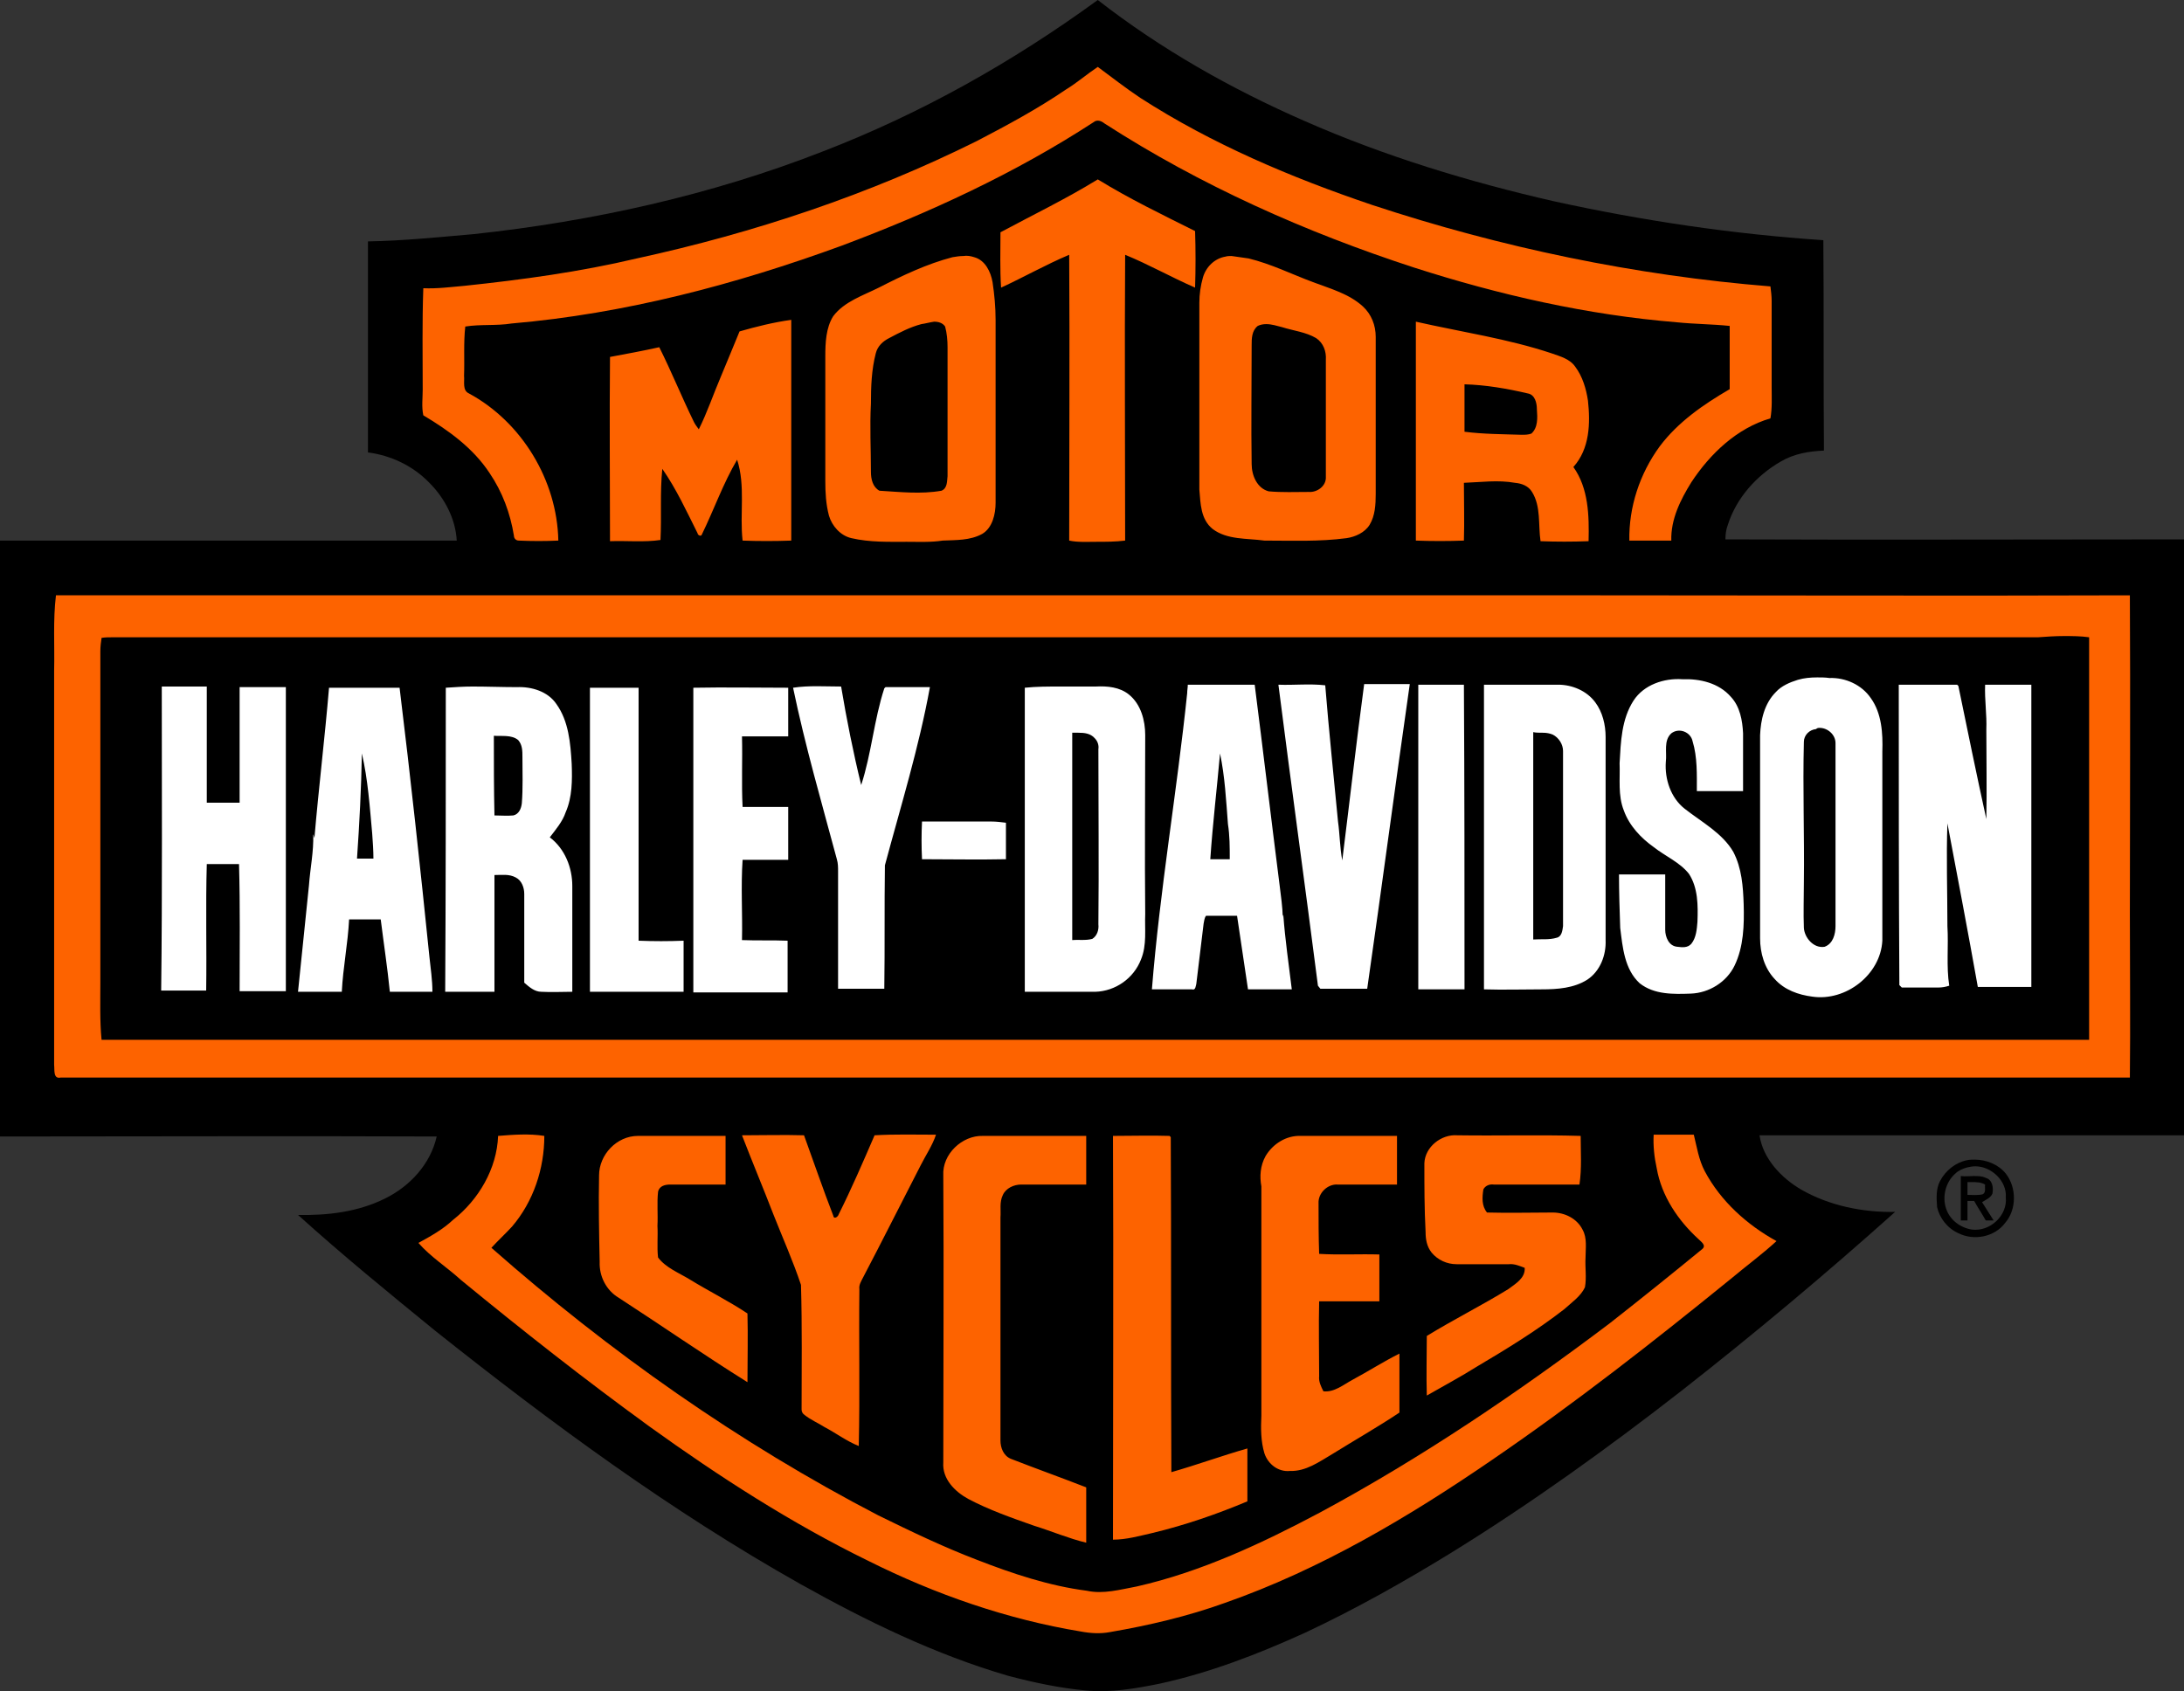
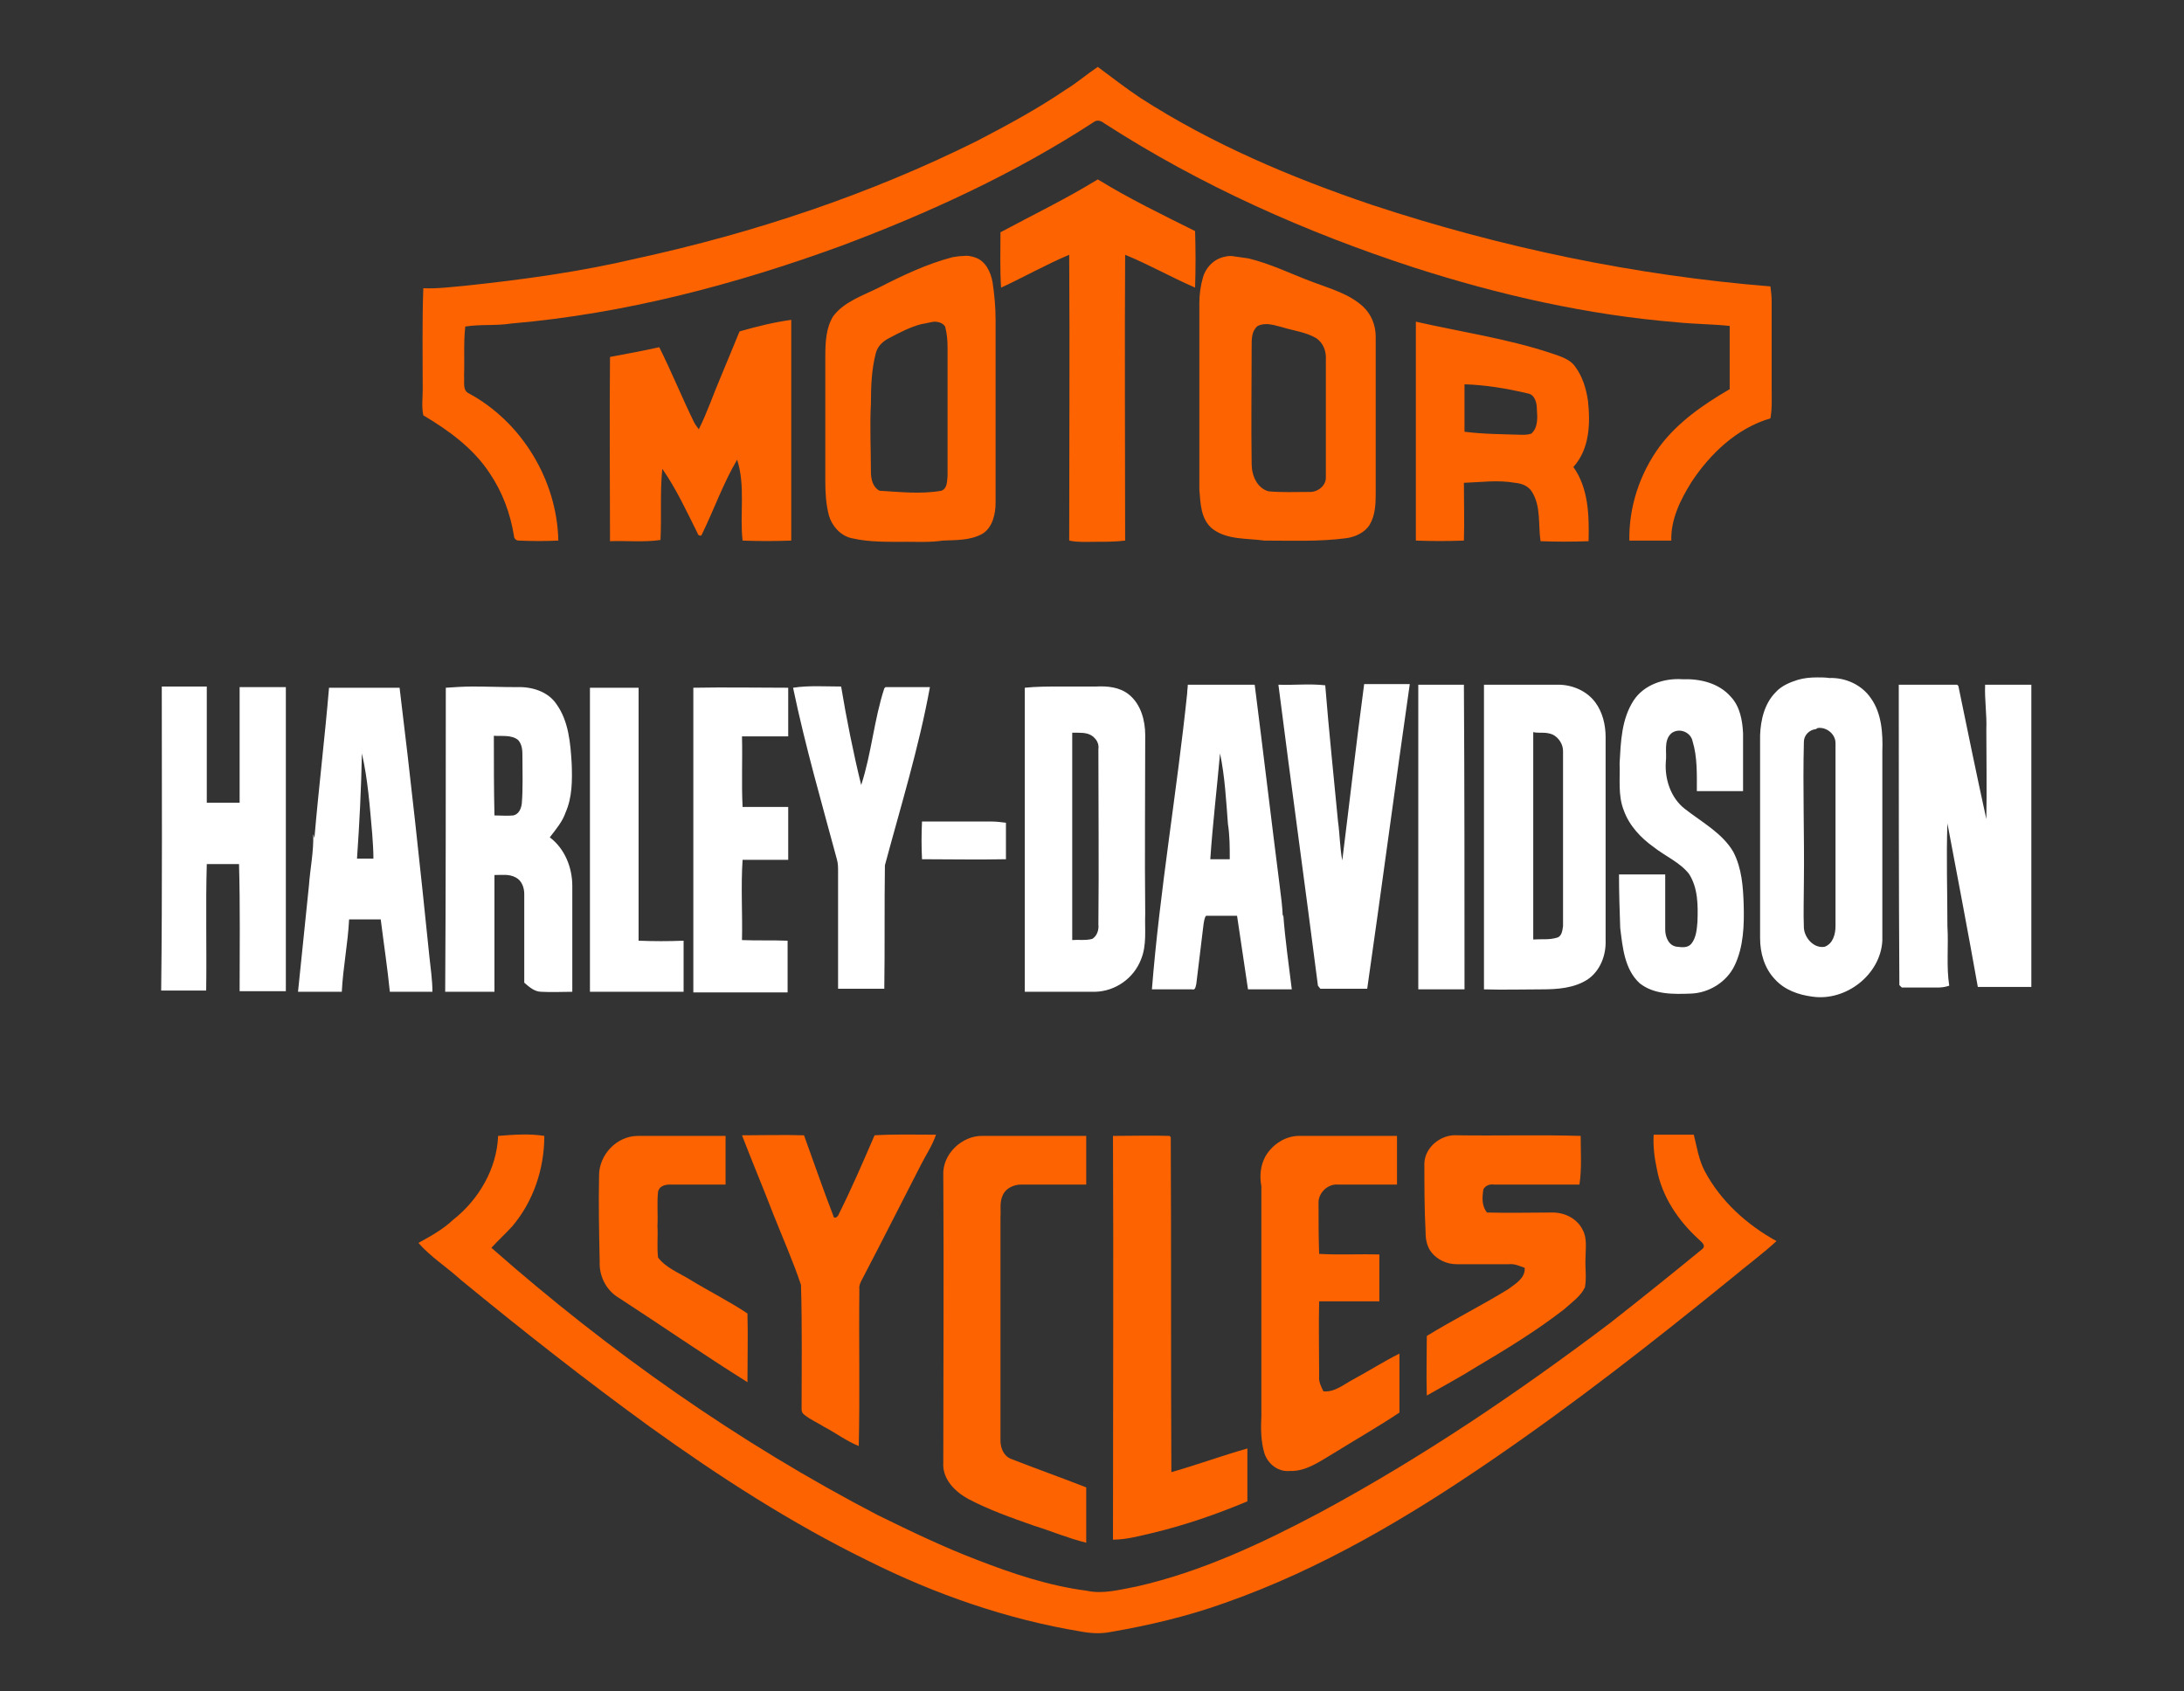
<svg xmlns="http://www.w3.org/2000/svg" id="a" viewBox="0 0 359.1 278.12">
  <rect x="0" y="0" width="359.1" height="278.12" fill="#333333" stroke="none" />
  <defs>
    <style>.m{fill:#fff;}.n{fill:#fd6300;}</style>
  </defs>
  <g id="b">
-     <path id="c" d="M135.3,24.9c16.1-6.2,31.2-14.7,45.2-24.9,10.4,8.1,21.9,14.6,34,19.9,13.2,5.8,27,10,41,13.2,14.6,3.2,29.4,5.4,44.3,6.4,.1,11.5,0,23.1,.1,34.6-2.4,.1-4.9,.5-7.1,1.8-4,2.3-7.3,6-8.7,10.4-.3,.8-.4,1.6-.4,2.4,25.1,.1,50.2,0,75.4,0v98h-69.8c.6,3.9,3.6,7,6.8,8.9,4.7,2.7,10.2,3.8,15.5,3.7-11.4,10.2-23.1,20-35.1,29.4-12.2,9.5-24.7,18.5-37.8,26.6-7.8,4.8-15.8,9.3-24.1,13.2-7.7,3.5-15.7,6.6-24,8.4-4,.8-8,1.5-12.1,1.1-4.3-.4-8.5-1.3-12.7-2.4-12-3.5-23.3-9-34.2-15.1-21.3-12-41-26.5-60.1-41.7-7.6-6.2-15.2-12.4-22.5-19,4.9,.1,9.9-.5,14.3-2.7,4.1-2,7.5-5.7,8.5-10.2-23.9-.1-47.9,0-71.8,0V88.9H75.1c-.2-3.6-2-7-4.5-9.5-2.7-2.8-6.3-4.5-10.1-5V39.7c5.8-.1,11.6-.7,17.4-1.2,19.5-2.1,39-6.4,57.4-13.6Z" />
    <g id="d">
      <path id="e" class="n" d="M175.3,14.7c1.8-1.1,3.4-2.5,5.2-3.7,2.3,1.7,4.6,3.5,7,5.1,11.8,7.6,24.8,13.1,38.1,17.6,21.2,7,43.2,11.6,65.5,13.4,.1,.8,.2,1.6,.2,2.4v14.2c0,1.7,.1,3.4-.2,5.1-5.5,1.6-9.9,5.8-13,10.5-1.8,2.9-3.4,6.1-3.3,9.6h-6.9c-.1-5.5,1.7-11,5-15.5,3-4,7.2-6.9,11.5-9.4v-10.4c-2.9-.3-5.8-.3-8.7-.6-14.7-1.2-29.2-4.5-43.2-9-17.8-5.8-35.1-13.5-50.9-23.7-.5-.4-1.2-.7-1.8-.2-12.9,8.4-27,14.9-41.4,20.3-17.5,6.4-35.7,11.2-54.3,12.8-2.5,.4-5.1,.1-7.6,.5-.3,2.7-.1,5.4-.2,8.1,.1,1-.3,2.4,.8,2.9,8.7,4.7,14.5,14.3,14.7,24.2-2.2,.1-4.3,.1-6.5,0-.5,0-.8-.4-.8-.8-.6-3.7-1.9-7.2-4-10.3-2.7-4.1-6.7-7-10.9-9.5-.3-1.4-.1-2.8-.1-4.2,0-5.6-.1-11.1,.1-16.7,2.3,.1,4.5-.2,6.8-.4,9.5-1,19-2.3,28.3-4.5,19.3-4.2,38.2-10.5,55.9-19.3,5-2.6,10-5.3,14.7-8.5Z" />
-       <path id="f" class="n" d="M350.2,97.9c-29,.1-58.1,0-87.1,0H9.2c-.5,4.1-.2,8.3-.3,12.4v64.8c.1,.8-.2,2.4,1.1,2.1H350.2c.1-9,0-17.9,0-26.9,0-17.4,.1-34.9,0-52.4Zm-10.9,6.7c1.4,0,2.8,0,4.2,.2v66.2H16.7c-.3-3.1-.2-6.3-.2-9.4v-54.5c0-.8,.1-1.5,.2-2.2,.6-.1,1.2-.1,1.9-.1H335.1c1.4-.1,2.8-.2,4.2-.2Z" />
      <path id="g" class="n" d="M271.9,186.6h6.6c.5,2,.8,4.1,1.8,6,2.6,4.9,6.9,8.8,11.8,11.5-2.4,2.2-5,4.1-7.5,6.2-12.8,10.4-25.7,20.5-39.3,29.8-13.7,9.4-28.2,18-43.9,23.5-6.1,2.2-12.5,3.7-18.9,4.8-1.6,.3-3.2,.2-4.8-.1-12.1-2-23.9-6.1-34.9-11.6-12.7-6.2-24.6-13.9-36-22.1-10.6-7.7-20.9-15.8-31-24.1-2.3-2.1-5-3.8-7-6.1,2-1.1,4-2.2,5.7-3.8,4.2-3.3,7.2-8.4,7.4-13.8,2.5-.2,5.1-.4,7.6,0,0,5.4-1.8,10.8-5.3,14.9-1.1,1.2-2.3,2.3-3.4,3.5,19.4,17.1,40.7,32.1,63.6,44,5.3,2.6,10.7,5.2,16.2,7.3,5.9,2.3,11.9,4.3,18.1,5.1,2.7,.6,5.5-.2,8.2-.7,10.6-2.4,20.6-7.1,30.2-12.2,16.7-9,32.5-19.7,47.6-31.1,5.1-4,10.2-8.1,15.2-12.2,.7-.6-.2-1.2-.6-1.6-3.4-3.1-6.1-7.1-6.9-11.7-.4-1.8-.6-3.7-.5-5.5Z" />
    </g>
    <g id="h">
      <path id="i" class="n" d="M164.5,38.2c5.4-2.9,10.8-5.5,16-8.7,5.2,3.2,10.6,5.8,16,8.5,.1,3.1,.1,6.2,0,9.3-3.9-1.7-7.6-3.8-11.5-5.4-.1,15.7,0,31.3,0,47-1.6,.2-3.2,.2-4.8,.2-1.5,0-3,.1-4.4-.2,0-15.7,.1-31.3,0-47-3.8,1.6-7.5,3.7-11.2,5.4-.2-3.1-.1-6.1-.1-9.1Zm-6.1,3.9c-.6,0-1.2,.1-1.8,.2-4.2,1.1-8.2,3-12.1,5-2.6,1.3-5.7,2.3-7.5,4.7-1.2,1.9-1.3,4.4-1.3,6.6v20.5c0,1.9,.1,3.8,.6,5.7,.5,1.7,1.9,3.3,3.7,3.7,3,.7,6.1,.6,9.1,.6,2,0,4,.1,5.9-.2,2.2-.1,4.5,0,6.5-1.1,1.7-1,2.2-3.3,2.2-5.1v-30.1c0-2.1-.2-4.2-.5-6.2-.3-1.7-1.2-3.6-3-4.1-.6-.2-1.2-.3-1.8-.2Zm-4.8,10.8c.7,0,1.4,.2,1.8,.8,.3,1.1,.4,2.3,.4,3.4v21.2c-.1,.8,0,2-1,2.4-3.4,.6-6.8,.2-10.2,0-1.1-.6-1.4-1.9-1.4-3.1,0-3.7-.2-7.5,0-11.2,0-2.8,.1-5.6,.8-8.3,.3-1.2,1.2-2,2.2-2.5,1.7-.9,3.4-1.8,5.3-2.3,.7-.1,1.4-.3,2.1-.4Zm48.9-10.8c-.3,0-.7,0-1,.1-1.8,.3-3.2,1.7-3.7,3.4-.4,1.4-.6,2.8-.6,4.2v30.7c.2,2.3,.2,4.9,2.2,6.5,2.4,1.8,5.6,1.5,8.5,1.9,4.5,0,9,.2,13.5-.4,1.4-.2,3-.9,3.8-2.2,.9-1.5,1-3.3,1-5.1v-25.8c0-1.9-.7-3.7-2.1-5-2.3-2.1-5.3-2.9-8.2-4-3.5-1.3-6.9-3-10.6-3.9-.9-.1-1.9-.3-2.8-.4Zm5.7,11.2c.9,0,1.8,.3,2.6,.5,1.9,.6,3.9,.8,5.6,1.8,1.2,.8,1.7,2.2,1.6,3.6v19.2c.1,1.5-1.4,2.6-2.8,2.5-2.2,0-4.4,.1-6.6-.1-1.9-.5-2.8-2.6-2.8-4.5-.1-6.5,0-13,0-19.5,0-1.1,0-2.4,1-3.2,.4-.2,.9-.3,1.4-.3Zm-86.6,1.2c2.8-.8,5.6-1.5,8.5-1.9v36.3c-2.7,.1-5.4,.1-8,0-.5-4.4,.5-9-.9-13.3-2.3,3.9-3.8,8.2-5.8,12.3-.1,.4-.7,.1-.7-.2-1.8-3.6-3.5-7.3-5.8-10.6-.4,3.9-.1,7.8-.3,11.7-2.7,.4-5.5,.1-8.3,.2,0-10.1-.1-20.2,0-30.3,2.7-.5,5.4-1,8.1-1.6,2,4,3.7,8.2,5.7,12.3,.2,.4,.5,.8,.8,1.2,1.4-2.8,2.4-5.8,3.6-8.6,1.1-2.6,2.1-5.1,3.1-7.5Zm111.2-1.6v36c2.6,.1,5.3,.1,7.9,0,.1-3.2,0-6.3,0-9.5,2.8-.1,5.6-.5,8.4,0,1.1,.1,2.2,.5,2.8,1.5,1.5,2.4,1,5.4,1.4,8.1,2.6,.1,5.2,.1,7.9,0,.1-4.2,0-8.7-2.5-12.2,2.7-3,2.8-7.2,2.4-10.9-.3-2-.9-4-2.1-5.6-.9-1.3-2.5-1.7-3.9-2.2-7.2-2.4-14.8-3.5-22.3-5.2Zm8,10.3c3.5,.1,7,.7,10.4,1.5,1.2,.2,1.5,1.6,1.5,2.6,.1,1.4,.2,3-.9,4-.5,.2-1.1,.2-1.6,.2-3.1-.1-6.3-.1-9.4-.5v-7.8Z" />
      <path id="j" class="m" d="M268.6,115.2c1.7-2.6,5-3.7,8-3.5,2.9-.1,6,.6,8,2.9,1.5,1.6,1.9,3.9,2,6v9.5h-7.6c0-2.7,.1-5.6-.7-8.2-.3-1.5-2.2-2.3-3.5-1.3-1.3,1.2-.7,3.1-.9,4.7-.2,2.8,.8,5.9,3.1,7.7,2.8,2.2,6.2,4,8,7.1,1.4,2.7,1.6,5.7,1.7,8.6,.1,3.4,0,7-1.5,10.1-1.3,2.7-4.2,4.5-7.2,4.6-2.8,.1-6,.2-8.4-1.7-2.5-2.3-2.8-5.9-3.2-9.1-.1-2.9-.2-5.9-.2-8.8h7.6v9.1c0,1.2,.6,2.7,2,2.8,.8,.1,1.7,.2,2.3-.5,.8-1,.9-2.4,1-3.6,.1-2.7,.1-5.6-1.4-7.9-1.5-1.9-3.9-2.9-5.8-4.4-2.1-1.5-4-3.5-4.9-6-1-2.5-.6-5.2-.7-7.8,.2-3.5,.3-7.2,2.3-10.3Zm30.2-3.8c-1.1,0-2.2,.1-3.2,.4-1.3,.4-2.7,1-3.6,2-1.9,1.9-2.5,4.6-2.6,7.1v33.4c0,2.4,.7,4.9,2.4,6.7,1.6,1.8,3.9,2.6,6.2,2.9,5.5,.8,11.2-3.6,11.5-9.2v-31.1c.1-3-.1-6.3-1.9-8.8-1.5-2.2-4.2-3.4-6.8-3.3-.7-.1-1.3-.1-2-.1Zm.4,8.3c1.3,0,2.6,1.1,2.6,2.5v30.1c0,1.3-.4,2.9-1.8,3.4-1.8,.3-3.3-1.5-3.4-3.1-.1-2.5,0-5,0-7.5,.1-7.7-.2-15.4,0-23.1,0-1.1,.9-2,2-2.1,.2-.2,.4-.2,.6-.2Zm-103.9-7.1c0,.5-.1,.9-.1,1.4-1.7,16.3-4.5,32.4-5.8,48.7h6.6c.6,.2,.6-.6,.7-.9,.4-3.3,.8-6.6,1.2-9.9,.1-.4,.1-.9,.4-1.3h5.1c.6,4,1.2,8.1,1.8,12.1h7.2c-.5-4.1-1.1-8.2-1.4-12.3-.1,.2-.1,.3-.1,.5,0-1.8-.3-3.5-.5-5.3-1.4-11-2.7-22-4.1-33-3.7,0-7.4,0-11,0Zm5.3,11.3c.8,3.8,1,7.7,1.3,11.6,.3,1.9,.3,3.8,.3,5.8h-3.2c.4-5.9,1.1-11.7,1.6-17.4Zm9.6-11.3c2.6,.1,5.1-.2,7.7,.1,.6,7.5,1.4,15,2.1,22.4,.3,2.1,.3,4.3,.7,6.4,1.2-9.6,2.3-19.3,3.6-29h7.5c-2.4,16.7-4.6,33.4-7,50.1h-7.7c-.1-.1-.3-.4-.4-.5-2.1-16.4-4.4-33-6.5-49.5Zm23,0h7.5c.1,16.7,.1,33.4,.1,50.1h-7.6c0-16.7,0-33.4,0-50.1Zm10.8,0v50.1c3.2,.1,6.3,0,9.5,0,2.6,0,5.3-.2,7.5-1.6,2.1-1.4,3.1-4,3-6.5v-33.4c0-2-.5-4.1-1.7-5.7-1.4-1.9-3.8-2.9-6.1-2.9-4.1,0-8.1,0-12.2,0Zm9.7,7.9c.6,0,1.1,.1,1.6,.3,1,.5,1.7,1.6,1.7,2.7v28.8c-.1,.7-.2,1.7-1,1.9-1.3,.4-2.6,.2-3.9,.3v-34.1c.4,.1,1,.1,1.6,.1Zm58.5-7.9h9.6l.2,.2c1.5,7.3,3,14.6,4.6,21.9,.1-4.9,0-9.8,0-14.7,.1-2.5-.3-4.9-.2-7.4h7.6v49.7h-8.8c-1.6-9-3.3-17.9-5-26.9-.2,5.6,0,11.2,0,16.9,.2,3.3-.2,6.6,.3,9.8-.6,.2-1.2,.3-1.8,.3h-6l-.4-.4c-.1-16.5-.1-33-.1-49.4Zm-285.6,.3h7.4v19.1h5.4v-19h7.6v50h-7.6c0-7,.1-13.9-.1-20.9h-5.3c-.2,6.9,0,13.9-.1,20.8h-7.4c.2-16.5,.1-33.3,.1-50Zm27.5,.2c-.7,8.3-1.7,16.5-2.4,24.7-.1-.2-.1-.4-.2-.6,.1,2.8-.5,5.6-.7,8.4-.6,5.8-1.2,11.7-1.8,17.5h7.2c.2-4,1-7.9,1.2-11.9h5.2c.5,4,1.1,7.9,1.5,11.9h7c0-1.9-.3-3.9-.5-5.8-1.5-14.7-3.1-29.5-4.9-44.2-3.8,0-7.7,0-11.6,0Zm5.4,10.8c1,4.3,1.3,8.8,1.7,13.2,.1,1.4,.2,2.8,.2,4.1h-2.7c.4-5.8,.7-11.5,.8-17.3Zm18.2-11c-1.5,0-2.9,.1-4.4,.2,0,16.7,0,33.4-.1,50h8.1v-19.2c1.2,0,2.4-.2,3.5,.4,1,.5,1.4,1.7,1.4,2.7v14.6c.8,.7,1.7,1.5,2.8,1.5,1.7,.1,3.4,0,5.1,0v-17.4c0-3-1.2-6.1-3.7-8,1-1.3,2.1-2.6,2.6-4.1,1.1-2.5,1.1-5.3,1-8-.2-3.4-.5-7-2.5-9.8-1.4-2.1-4.1-2.9-6.5-2.8-2.4,0-4.9-.1-7.3-.1Zm3.5,8.1c1.3,.1,2.9-.2,4,.7,.7,.8,.7,1.8,.7,2.8,0,2.5,.1,5.1-.1,7.6-.1,.9-.5,1.8-1.4,2-1,.1-2.1,0-3.1,0-.1-4.3-.1-8.7-.1-13.1Zm15.8-7.9h8v41.6c2.5,.1,4.9,.1,7.4,0v8.4h-15.4c0-16.7,0-33.4,0-50Zm17,0c5.2-.1,10.4,0,15.6,0v8h-7.6c.1,3.9-.1,7.7,.1,11.6h7.5v8.7h-7.5c-.3,4.4,0,8.8-.1,13.2,2.5,.1,5,0,7.5,.1v8.5h-15.5v-50.1Zm16.4,0c2.6-.4,5.3-.2,7.9-.2,.9,5.4,2,10.9,3.3,16.2,1.7-5.2,2.1-10.7,3.8-15.9l.2-.2h7.3c-1.8,9.9-4.8,19.6-7.4,29.3-.1,6.8,0,13.5-.1,20.3h-7.6v-19.3c0-.7,0-1.3-.2-2-2.5-9.3-5.2-18.6-7.2-28.2Zm43.9-.2c-1.9,0-3.9,0-5.8,.2v50h11.6c3.3-.1,6.3-2.2,7.5-5.3,1-2.4,.6-5,.7-7.5-.1-9.8,0-19.6,0-29.4,0-2.4-.7-5.1-2.7-6.7-1.5-1.2-3.5-1.4-5.4-1.3h-5.9Zm3,7.6c1,0,2,.1,2.7,.9,.5,.5,.7,1.2,.6,1.8,0,9.6,.1,19.2,0,28.8,.1,.9-.2,1.9-1,2.4-1.1,.3-2.2,.1-3.3,.2v-34.1h1Zm-25.7,14.6h11.4c.8,0,1.6,.1,2.4,.2v6c-4.6,.1-9.2,0-13.8,0-.1-2.1-.1-4.1,0-6.2Z" />
      <path id="k" class="n" d="M143.8,186.7c3.4-.2,6.8-.1,10.1-.1-.6,1.8-1.7,3.4-2.5,5-3.2,6.2-6.3,12.4-9.5,18.5-.3,.6-.7,1.2-.6,1.9-.1,8.6,.1,17.2-.1,25.8-2-.8-3.7-2.1-5.6-3.1-1.1-.7-2.3-1.2-3.3-2-.3-.2-.5-.5-.5-.9,0-6.8,.1-13.6-.1-20.5-1.3-3.9-3-7.7-4.5-11.5-1.7-4.4-3.5-8.7-5.2-13.1,3.4,0,6.8-.1,10.2,0,1.6,4.4,3.1,8.8,4.8,13.2,.1,.7,.8,.2,.9-.2,2.1-4.2,4-8.6,5.9-13Zm-45.3,6.6c0-3.4,2.9-6.5,6.4-6.5h14.4v8h-9.1c-.8,0-1.8,.2-2,1.2-.2,1.8,0,3.7-.1,5.6,.1,1.7-.1,3.5,.1,5.2,1.3,1.7,3.4,2.5,5.2,3.6,3.1,1.9,6.5,3.6,9.5,5.6,.1,3.8,0,7.5,0,11.3-7.2-4.5-14.1-9.3-21.2-13.9-2-1.2-3.2-3.5-3.1-5.9-.1-4.7-.2-9.5-.1-14.2Zm56.6,0c-.2-3.5,3.1-6.6,6.5-6.5h17v8h-10.7c-1.2,0-2.5,.6-3,1.7-.6,1.2-.3,2.5-.4,3.7v36.7c0,1.2,.5,2.5,1.7,3,4.1,1.6,8.3,3.1,12.4,4.7v9.1c-2.9-.7-5.7-1.9-8.6-2.8-3.7-1.3-7.4-2.6-10.8-4.4-2.2-1.2-4.3-3.3-4.1-6,0-15.7,.1-31.5,0-47.2Zm27.9-6.5c3.1,0,6.2-.1,9.3,0l.2,.2c.1,18.4,0,36.7,.1,55.1,4.2-1.2,8.3-2.7,12.5-3.9v8.7c-5,2.1-10.2,3.9-15.6,5.2-2.2,.5-4.3,1.1-6.5,1.1,0-22.1,.1-44.2,0-66.4Zm25.1,3.3c1.2-2,3.4-3.4,5.8-3.3h15.8v8h-9.8c-1.6-.1-3.2,1.4-3.1,3.1,0,2.8,0,5.5,.1,8.3,3.3,.2,6.6,0,9.9,.1v7.7h-9.9c-.1,4.1,0,8.2,0,12.3-.1,.9,.3,1.7,.7,2.5,1.8,.2,3.3-1.1,4.8-1.9,2.6-1.4,5.1-3,7.7-4.3v9.7c-3.6,2.4-7.3,4.5-11,6.8-2.2,1.3-4.4,2.9-7,2.8-1.9,.2-3.6-1.1-4.2-2.9-.6-2-.6-4.1-.5-6.2v-37.7c-.3-1.6-.2-3.4,.7-5Zm26.1,1.2c.1-2.7,2.8-4.8,5.4-4.6,6.7,.1,13.5-.1,20.3,.1,0,2.7,.2,5.3-.2,8h-14.1c-.7-.1-1.4,.2-1.7,.8-.2,1.3-.3,2.7,.6,3.8,3.6,.1,7.2,0,10.8,0,2,0,4,1,4.9,2.8,.8,1.4,.5,3.1,.5,4.6-.1,1.6,.2,3.3-.1,4.9-.7,1.5-2.2,2.5-3.4,3.6-4.5,3.5-9.4,6.5-14.3,9.4-2.7,1.7-5.5,3.2-8.3,4.8-.1-3.3,0-6.5,0-9.8,4.4-2.7,9-5,13.4-7.7,1.2-.9,2.8-1.8,2.7-3.5-.8-.3-1.7-.7-2.6-.6h-8.6c-1.6,0-3.1-.7-4.1-1.9-.8-1-1-2.2-1-3.4-.2-3.8-.2-7.5-.2-11.3Z" />
-       <path id="l" d="M324.7,190.7c-.4,0-.9,0-1.3,.1-1.9,.4-3.5,1.7-4.4,3.4-.7,1.3-.6,2.8-.5,4.3,.4,1.8,1.7,3.5,3.5,4.3,2.6,1.3,6,.6,7.7-1.7,1.9-2.2,1.9-5.8,.1-8.1-1.2-1.5-3.2-2.3-5.1-2.3Zm.1,1.1c2.6,0,5.2,2.4,5,5.1,.3,3-2.6,5.7-5.6,5.3-1.9-.3-3.6-1.6-4.2-3.4-.7-2-.1-4.4,1.5-5.8,.5-.5,1.2-.8,1.9-1,.4-.1,.9-.2,1.4-.2Zm-.3,1.6c-.7,0-1.4,.1-2.1,0v7.3h1.1v-3.2h1.1c.6,1.1,1.3,2.1,1.9,3.2h1.3c-.6-1-1.3-2-1.9-3,.6-.4,1.4-.7,1.7-1.4,.2-1,0-2.3-1.1-2.6-.6-.3-1.3-.3-2-.3Zm-.3,1c.8,0,1.5,0,2.2,.4-.1,.5,.2,1.3-.4,1.6-.8,.2-1.7,.1-2.5,.1v-2.1h.7Z" />
    </g>
  </g>
</svg>